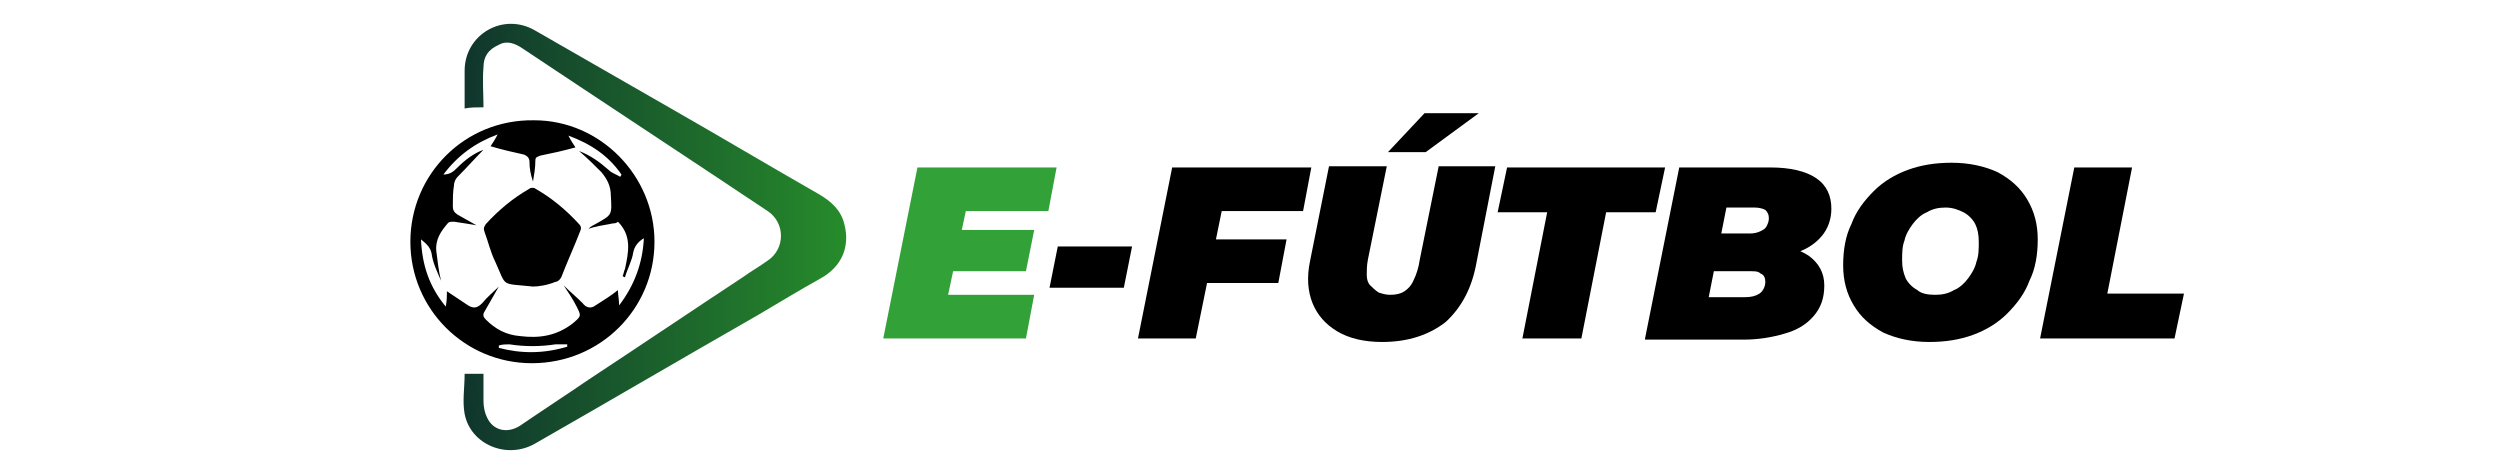
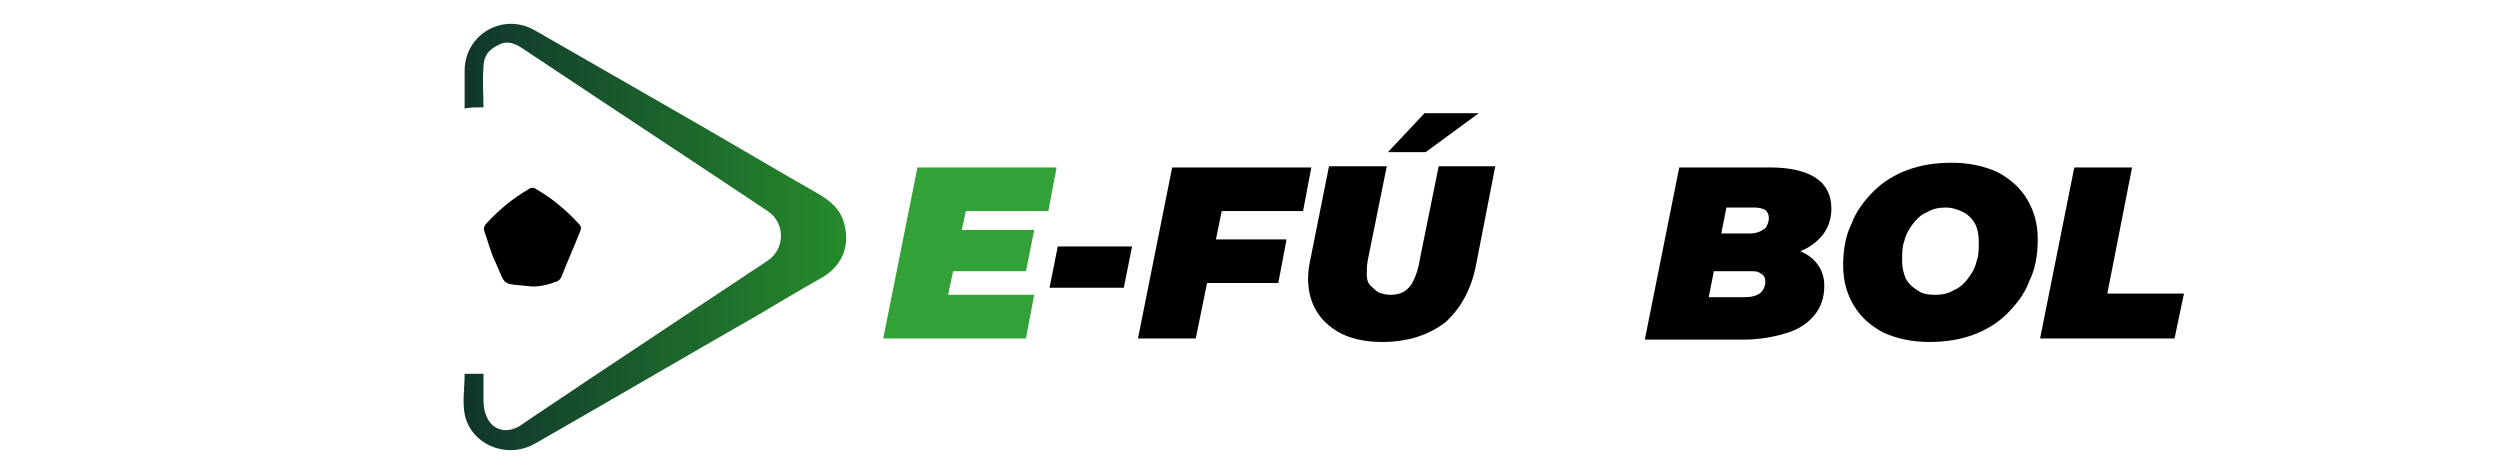
<svg xmlns="http://www.w3.org/2000/svg" version="1.1" id="Capa_1" x="0px" y="0px" viewBox="0 0 212 40" style="enable-background:new 0 0 212 40;" xml:space="preserve">
  <style type="text/css">
	.st0{fill:url(#SVGID_1_);}
	.st1{fill:#32A138;}
</style>
  <g>
    <g>
      <linearGradient id="SVGID_1_" gradientUnits="userSpaceOnUse" x1="39.26" y1="20" x2="71.631" y2="20">
        <stop offset="0" style="stop-color:#10352D" />
        <stop offset="1" style="stop-color:#268B2B" />
      </linearGradient>
      <path class="st0" d="M41,9.1c-0.6,0-1.1,0-1.6,0.1c0-0.2,0-0.3,0-0.4c0-0.9,0-1.9,0-2.8c0-3.1,3.3-5,6-3.4    c3.8,2.2,7.7,4.4,11.5,6.6c4.2,2.4,8.4,4.9,12.6,7.3c1,0.6,1.8,1.3,2.1,2.5c0.5,1.9-0.2,3.6-2,4.6c-1.8,1-3.6,2.1-5.3,3.1    c-6.3,3.6-12.6,7.3-18.9,10.9c-2.4,1.4-5.5,0.1-6-2.5c-0.2-1.1,0-2.2,0-3.4c0.5,0,1,0,1.6,0c0,0.8,0,1.5,0,2.3    c0,0.5,0.1,1,0.3,1.4c0.5,1.1,1.7,1.4,2.8,0.7c1.9-1.3,3.9-2.6,5.8-3.9c4.4-2.9,8.7-5.8,13.1-8.7c0.7-0.5,1.4-0.9,2.1-1.4    c1.5-1,1.5-3.2,0-4.2c-6.9-4.6-13.9-9.2-20.8-13.8c-0.6-0.4-1.3-0.7-2-0.3C41.4,4.2,41,4.8,41,5.7C40.9,6.8,41,7.9,41,9.1z" />
-       <path d="M45.1,30.8c-5.7,0-10.3-4.6-10.3-10.3c0-5.7,4.6-10.4,10.5-10.3c5.6,0,10.2,4.7,10.2,10.3C55.5,26.2,50.9,30.8,45.1,30.8z     M49.1,12.8c1,0.4,1.7,0.9,2.5,1.6c0.3,0.3,0.7,0.4,1,0.6c0-0.1,0.1-0.1,0.1-0.2c-1.1-1.6-2.6-2.6-4.5-3.3c0.2,0.4,0.4,0.7,0.6,1    c-1.1,0.3-2,0.5-3,0.7c-0.2,0.1-0.4,0.1-0.4,0.4c0,0.6-0.1,1.2-0.2,1.8c-0.2-0.6-0.3-1.1-0.3-1.7c0-0.3-0.2-0.5-0.5-0.6    c-0.9-0.2-1.8-0.4-2.8-0.7c0.2-0.3,0.4-0.6,0.6-1c-1.9,0.7-3.4,1.8-4.6,3.4c0.6,0,0.9-0.3,1.2-0.6c0.7-0.7,1.4-1.2,2.2-1.5    c-0.7,0.7-1.4,1.5-2.2,2.3c-0.2,0.2-0.3,0.5-0.3,0.7c-0.1,0.6-0.1,1.2-0.1,1.8c0,0.3,0.1,0.5,0.4,0.7c0.5,0.3,1.1,0.6,1.6,0.9    c-0.6-0.1-1.2-0.2-1.9-0.3c-0.2,0-0.4,0-0.5,0.1c-0.6,0.7-1.1,1.4-1,2.4c0.1,0.8,0.2,1.7,0.4,2.5c-0.3-0.7-0.7-1.5-0.8-2.3    c-0.1-0.5-0.4-0.8-0.9-1.2c0.1,2.2,0.7,4,2.1,5.7c0.1-0.5,0.1-1,0.1-1.3c0.6,0.4,1.2,0.8,1.8,1.2c0.5,0.3,0.8,0.2,1.2-0.2    c0.4-0.5,0.9-0.9,1.4-1.4c-0.4,0.7-0.8,1.4-1.2,2.1c-0.2,0.3-0.1,0.5,0.1,0.7c0.8,0.8,1.7,1.3,2.9,1.4c1.6,0.2,3.1,0,4.5-1.1    c0.7-0.6,0.7-0.6,0.3-1.4c-0.3-0.6-0.7-1.2-1.1-1.8c0.5,0.5,1.1,1,1.6,1.5c0.3,0.4,0.7,0.5,1.1,0.2c0.6-0.4,1.3-0.8,1.9-1.3    c0,0.4,0.1,0.8,0.1,1.3c1.3-1.7,2-3.6,2.1-5.7c-0.5,0.3-0.8,0.7-0.9,1.2c-0.1,0.7-0.5,1.4-0.7,2.1c-0.1,0-0.1,0-0.2-0.1    c0.1-0.2,0.1-0.4,0.2-0.6c0.3-1.4,0.6-2.8-0.6-4C52.2,19,52,18.9,51.7,19c-0.6,0.1-1.2,0.2-1.8,0.4c0.2-0.2,0.4-0.3,0.6-0.4    c1.4-0.8,1.4-0.7,1.3-2.4c0-0.8-0.3-1.4-0.8-2C50.4,14,49.8,13.4,49.1,12.8z M48.1,29.4c0-0.1,0-0.1,0-0.2c-0.3,0-0.7,0-1,0    c-1.3,0.2-2.6,0.2-3.9,0c-0.3,0-0.6,0-0.9,0.1c0,0.1,0,0.1,0,0.2C44.2,30,46.1,30,48.1,29.4z" />
      <path d="M45.2,24.3c-2.8-0.3-2.2,0.1-3.2-2.1c-0.4-0.8-0.6-1.7-0.9-2.5c-0.1-0.3-0.1-0.4,0.1-0.7c1.1-1.2,2.3-2.2,3.7-3    c0.1-0.1,0.4-0.1,0.5,0c1.4,0.8,2.6,1.8,3.7,3c0.2,0.2,0.2,0.4,0.1,0.6c-0.5,1.3-1.1,2.6-1.6,3.9c-0.1,0.2-0.3,0.4-0.5,0.4    C46.4,24.2,45.6,24.3,45.2,24.3z" />
    </g>
    <g>
      <path class="st1" d="M80.4,25h7.3L87,28.7H74.9l2.9-14.5h11.8l-0.7,3.7h-7L80.4,25z M81.2,19.5h6.5L87,23h-6.5L81.2,19.5z" />
      <path d="M89,24.4l0.7-3.5H96l-0.7,3.5H89z" />
      <path d="M101.4,28.7h-4.9l2.9-14.5h11.8l-0.7,3.7h-6.9L101.4,28.7z M102.7,20.3h6.4l-0.7,3.7H102L102.7,20.3z" />
      <path d="M117.2,29c-1.5,0-2.8-0.3-3.8-0.9c-1-0.6-1.7-1.4-2.1-2.4c-0.4-1-0.5-2.2-0.2-3.6l1.6-8h4.9L116,22    c-0.1,0.5-0.1,1-0.1,1.3c0,0.4,0.1,0.7,0.3,0.9c0.2,0.2,0.4,0.4,0.7,0.6c0.3,0.1,0.6,0.2,1,0.2c0.5,0,0.9-0.1,1.2-0.3    c0.3-0.2,0.6-0.5,0.8-1c0.2-0.4,0.4-1,0.5-1.7l1.6-7.9h4.8l-1.6,8.2c-0.4,2.2-1.3,3.8-2.6,5C121.2,28.4,119.4,29,117.2,29z     M117.7,12.9l3.1-3.3h4.6l-4.5,3.3H117.7z" />
-       <path d="M129.1,28.7l2.1-10.7h-4.2l0.8-3.8h13.4l-0.8,3.8h-4.2l-2.1,10.7H129.1z" />
      <path d="M139.5,28.7l2.9-14.5h7.7c1.7,0,3,0.3,3.9,0.9c0.9,0.6,1.3,1.5,1.3,2.6c0,0.9-0.3,1.7-0.8,2.3c-0.5,0.6-1.2,1.1-2.1,1.4    c-0.9,0.3-1.9,0.5-3.1,0.5l0.6-1.1c1.5,0,2.6,0.3,3.5,0.9c0.8,0.6,1.3,1.4,1.3,2.5c0,1.1-0.3,1.9-0.9,2.6    c-0.6,0.7-1.4,1.2-2.5,1.5c-1,0.3-2.2,0.5-3.4,0.5H139.5z M144.9,25.2h3.1c0.5,0,0.9-0.1,1.2-0.3c0.3-0.2,0.5-0.6,0.5-1    c0-0.3-0.1-0.6-0.4-0.7c-0.2-0.2-0.5-0.2-0.8-0.2h-3.5l0.6-3.2h2.8c0.4,0,0.7-0.1,0.9-0.2c0.2-0.1,0.4-0.2,0.5-0.4    c0.1-0.2,0.2-0.4,0.2-0.7c0-0.3-0.1-0.5-0.3-0.7c-0.2-0.1-0.5-0.2-0.9-0.2h-2.4L144.9,25.2z" />
      <path d="M163.6,29c-1.5,0-2.8-0.3-3.9-0.8c-1.1-0.6-1.9-1.3-2.5-2.3c-0.6-1-0.9-2.1-0.9-3.4c0-1.3,0.2-2.5,0.7-3.5    c0.4-1.1,1.1-2,1.9-2.8c0.8-0.8,1.8-1.4,2.9-1.8c1.1-0.4,2.3-0.6,3.7-0.6c1.5,0,2.8,0.3,3.9,0.8c1.1,0.6,1.9,1.3,2.5,2.3    c0.6,1,0.9,2.1,0.9,3.4c0,1.3-0.2,2.5-0.7,3.5c-0.4,1.1-1.1,2-1.9,2.8c-0.8,0.8-1.8,1.4-2.9,1.8C166.2,28.8,165,29,163.6,29z     M164.1,25c0.6,0,1.1-0.1,1.6-0.4c0.5-0.2,0.9-0.6,1.2-1c0.3-0.4,0.6-0.9,0.7-1.4c0.2-0.5,0.2-1.1,0.2-1.7c0-0.6-0.1-1.1-0.3-1.5    c-0.2-0.4-0.6-0.8-1-1c-0.4-0.2-0.9-0.4-1.5-0.4c-0.6,0-1.1,0.1-1.6,0.4c-0.5,0.2-0.9,0.6-1.2,1c-0.3,0.4-0.6,0.9-0.7,1.4    c-0.2,0.5-0.2,1.1-0.2,1.7c0,0.6,0.1,1,0.3,1.5c0.2,0.4,0.6,0.8,1,1C162.9,24.9,163.5,25,164.1,25z" />
      <path d="M173,28.7l2.9-14.5h4.9l-2.1,10.7h6.5l-0.8,3.8H173z" />
    </g>
  </g>
</svg>